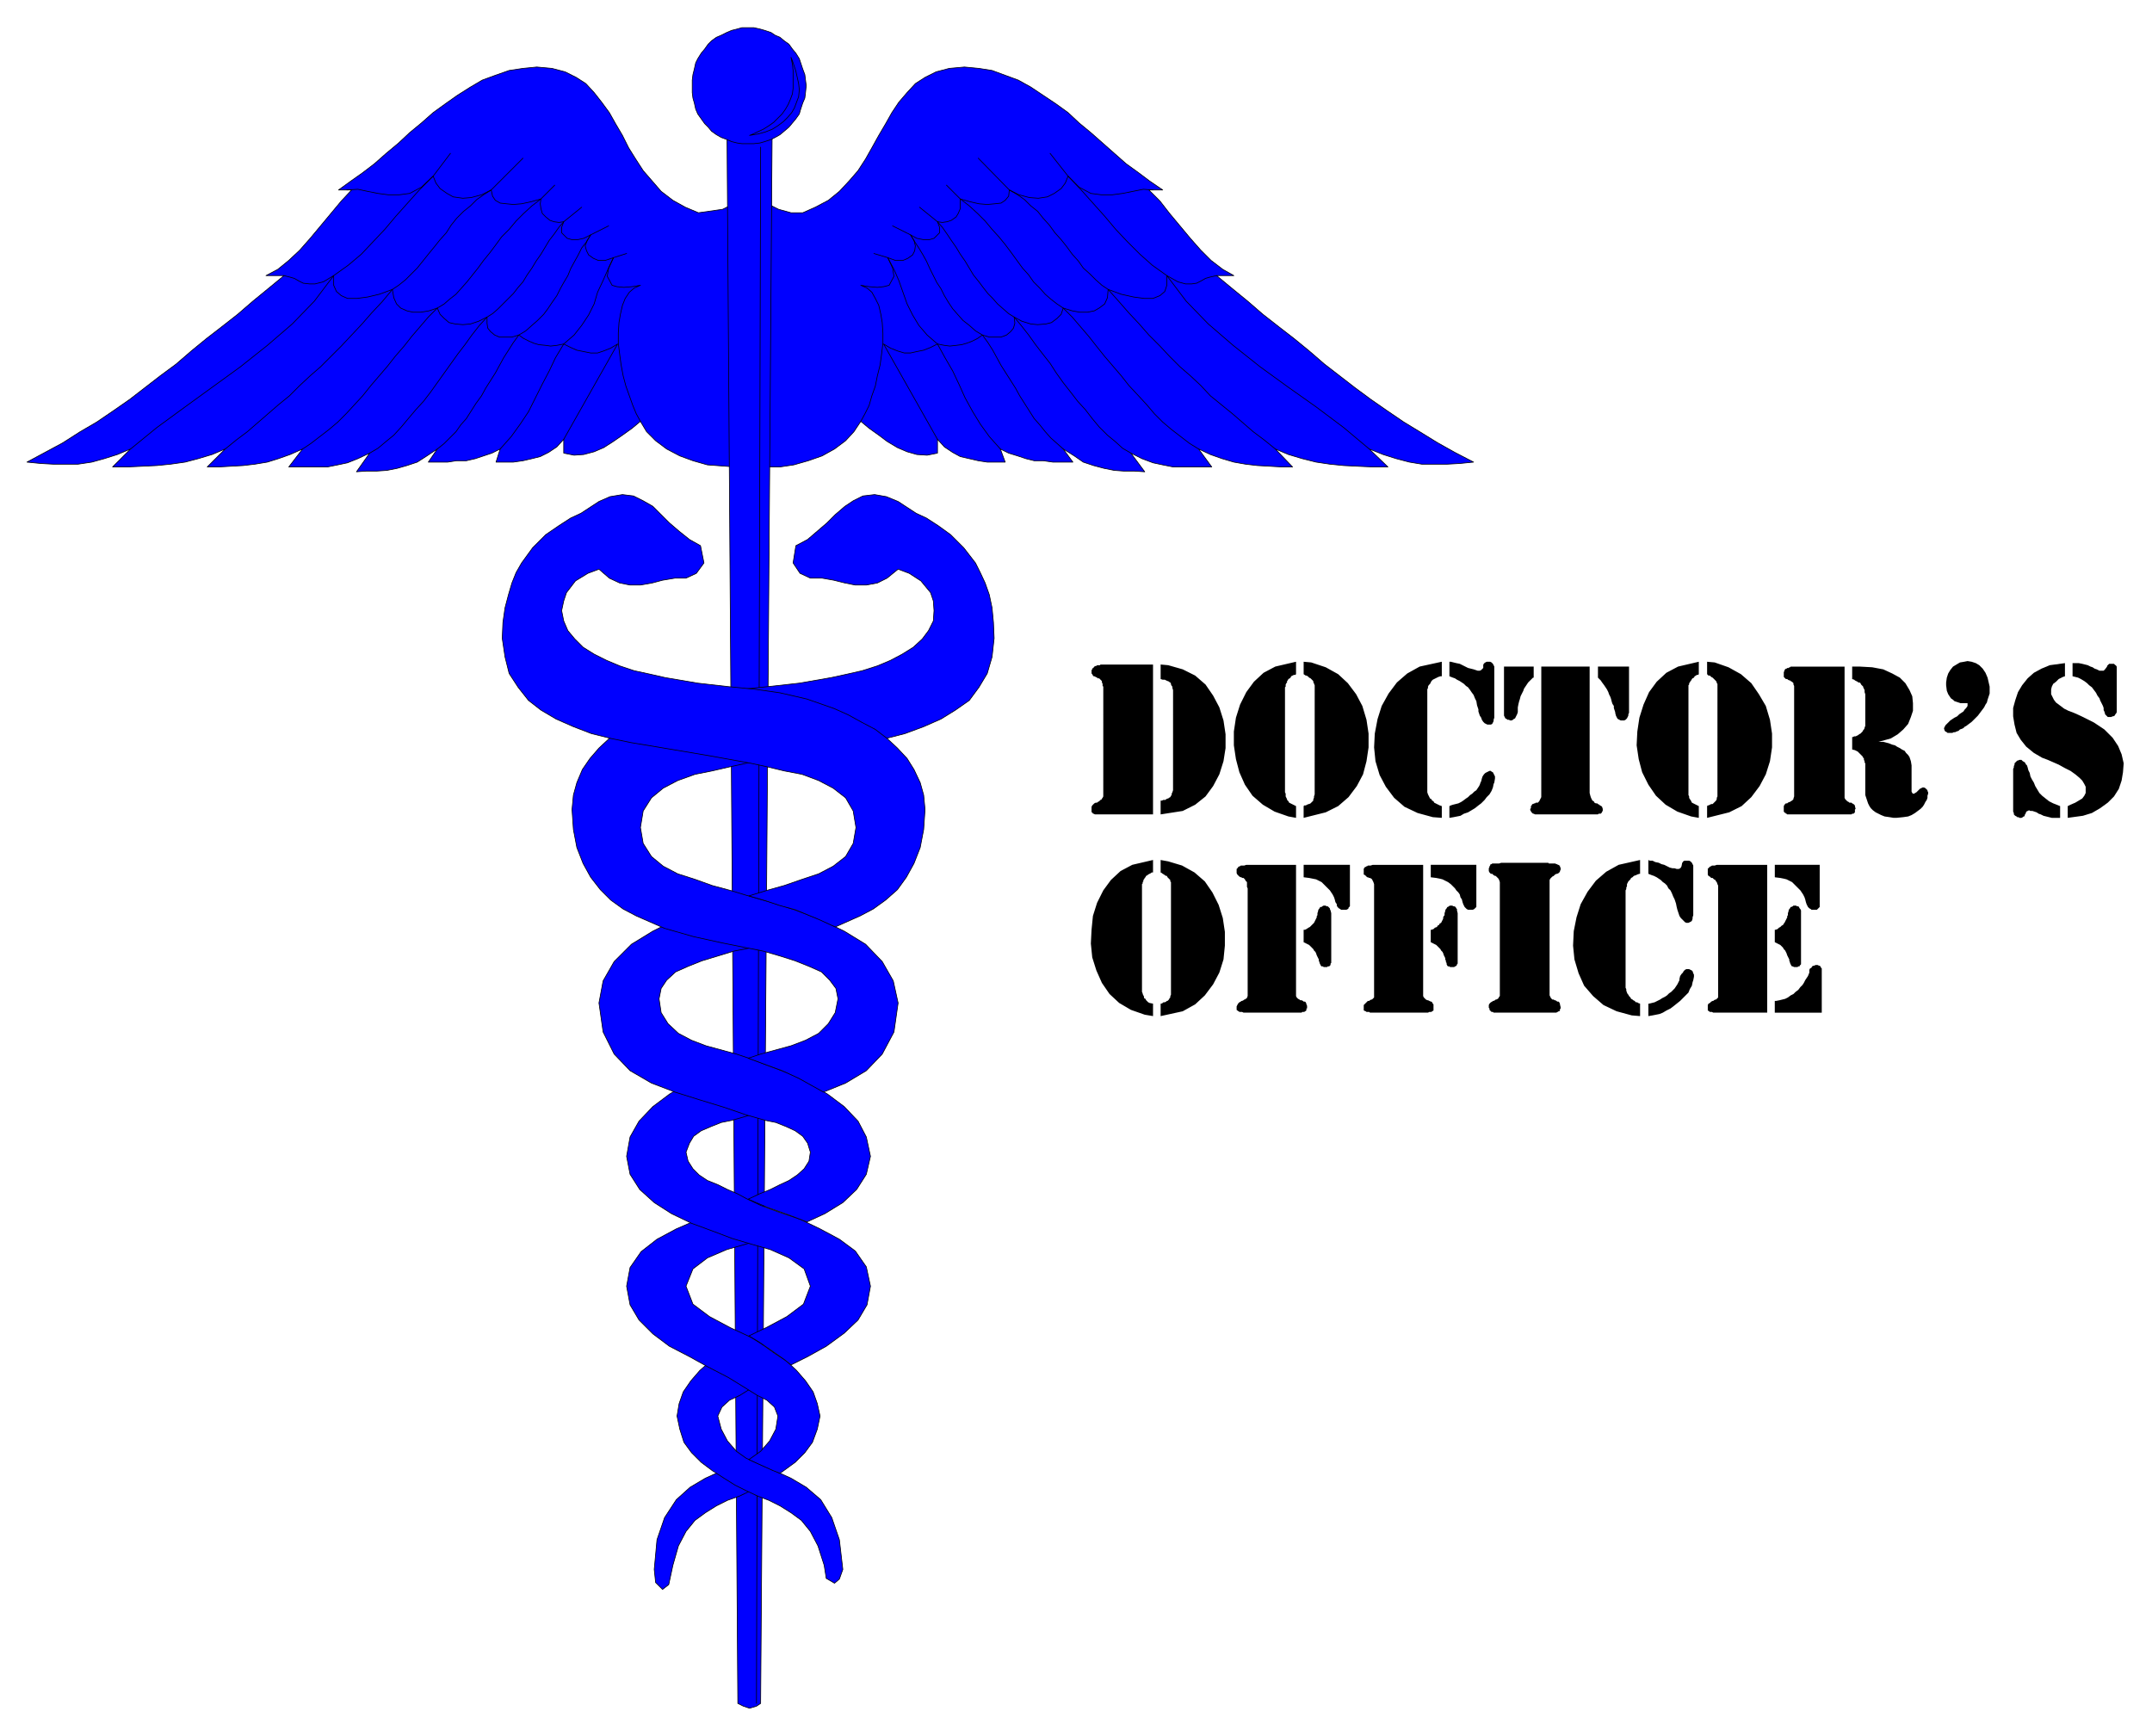
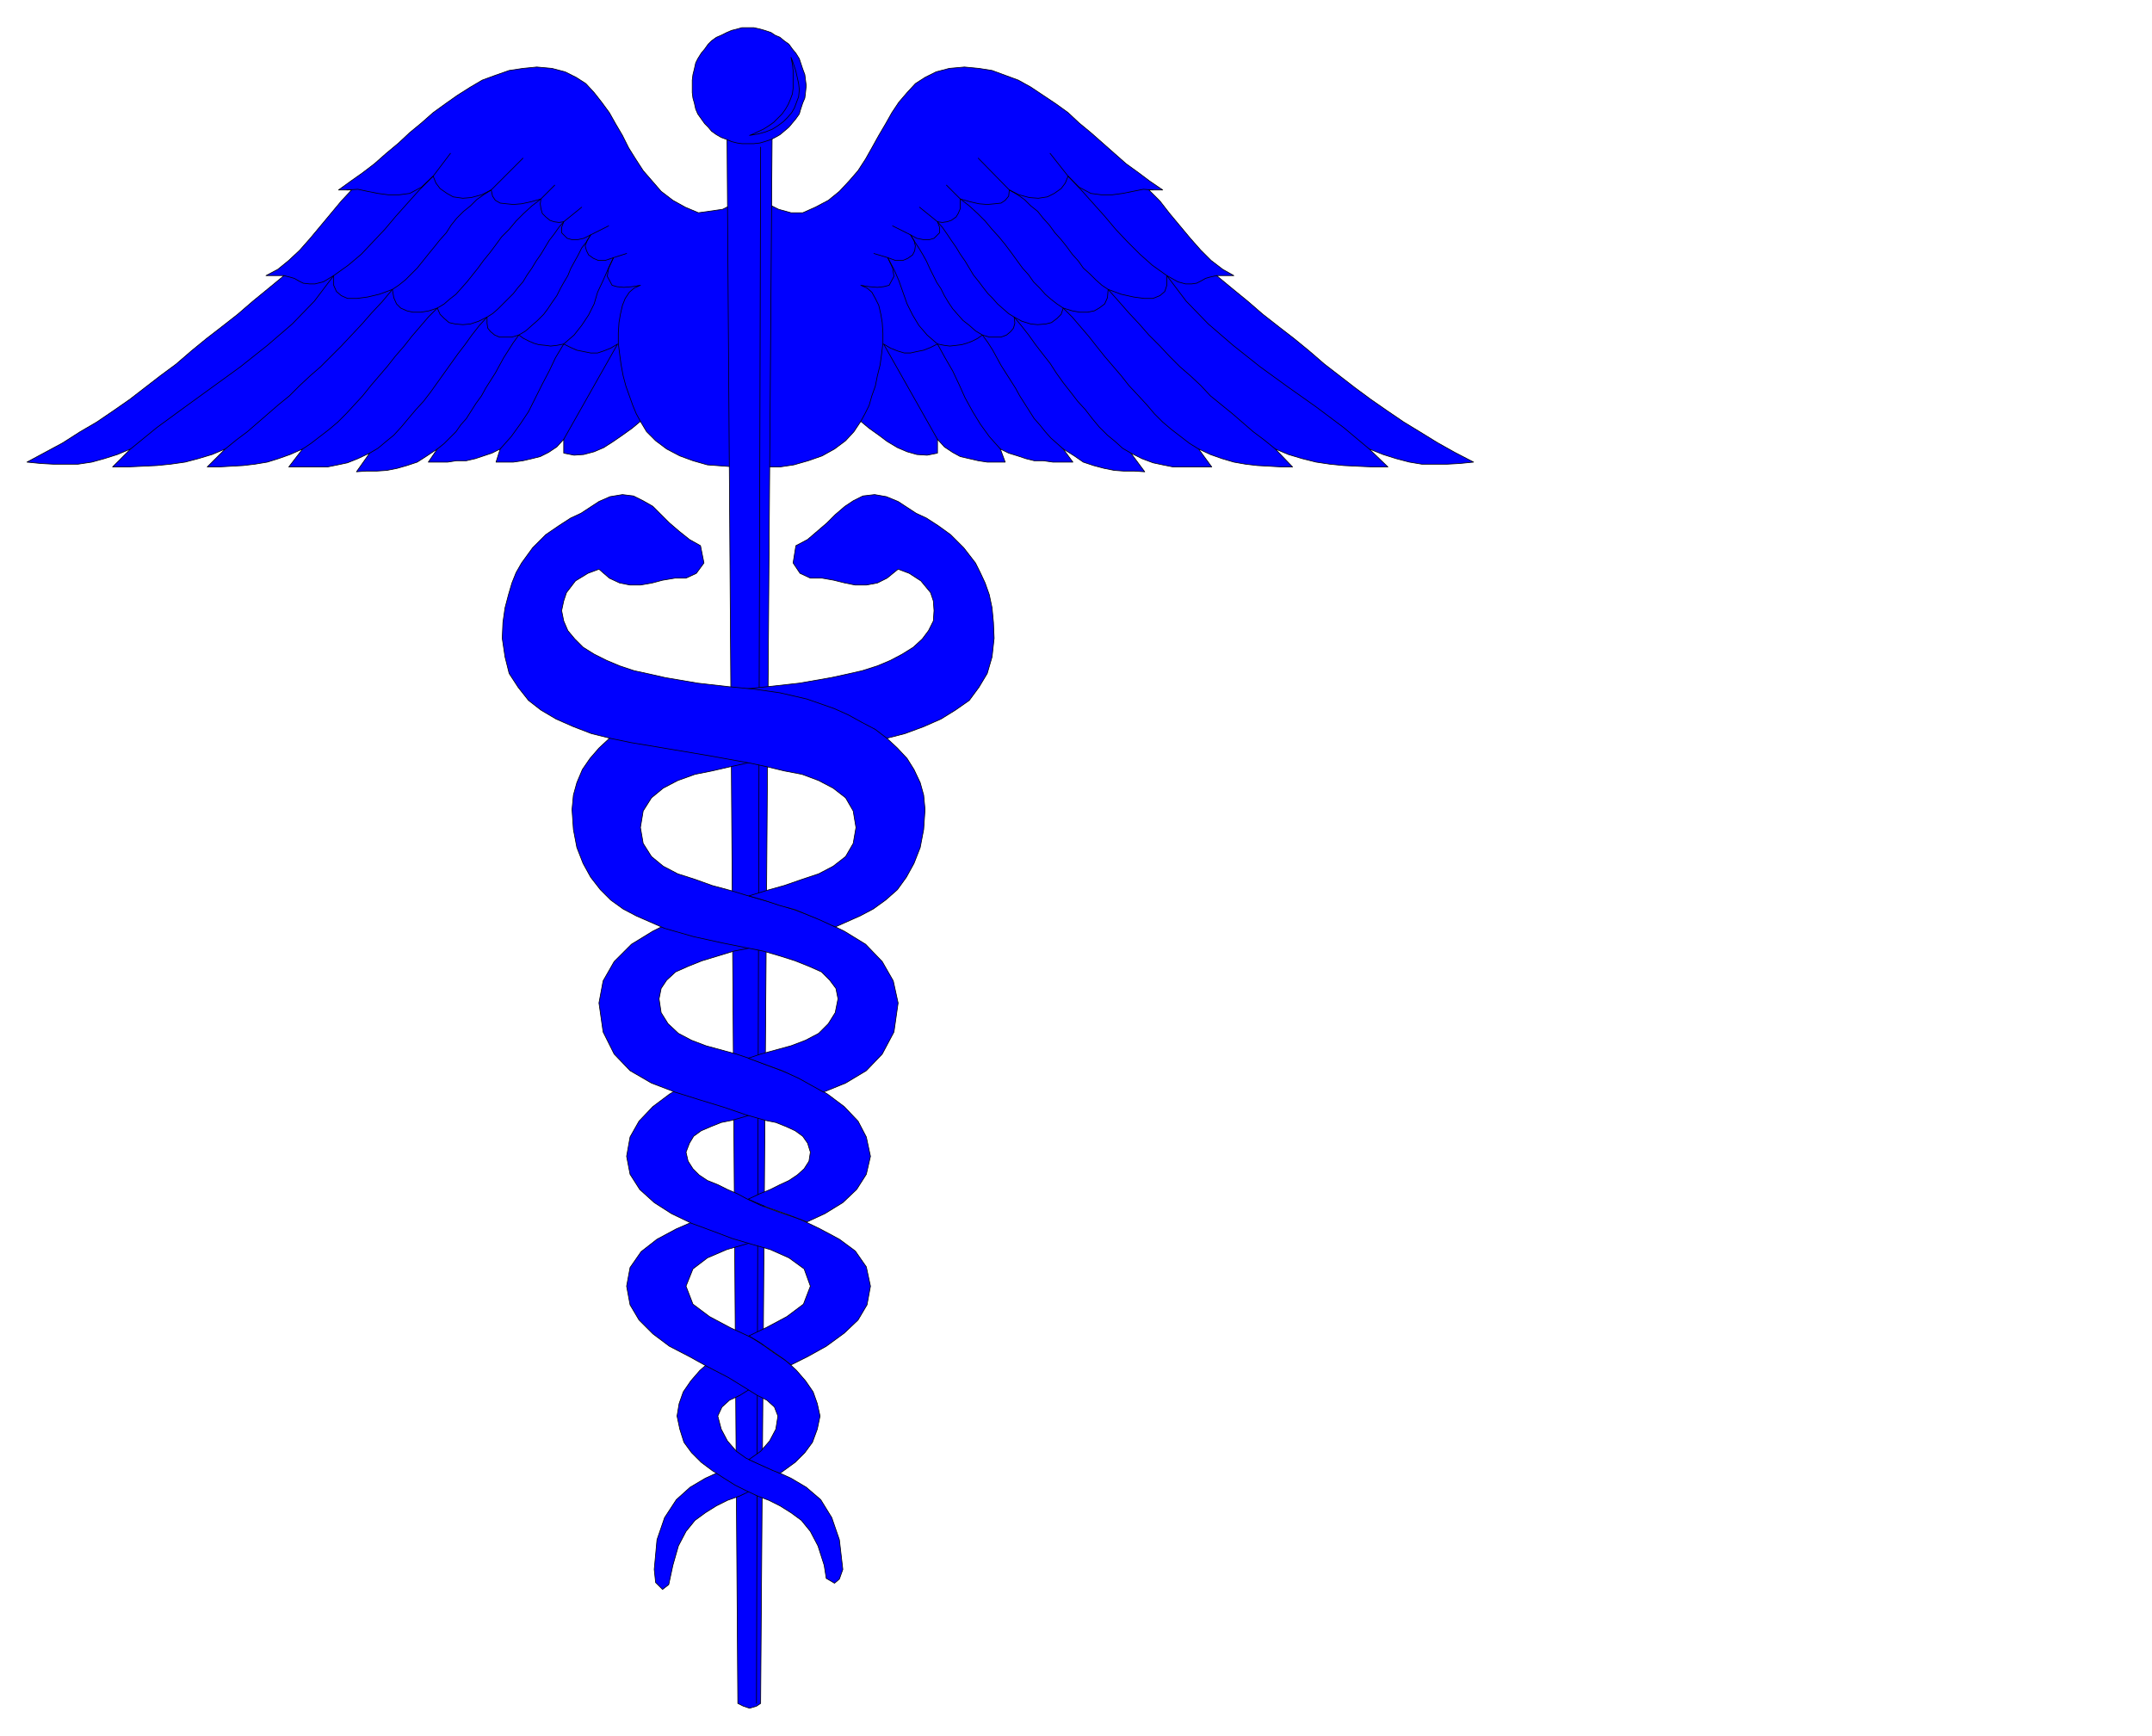
<svg xmlns="http://www.w3.org/2000/svg" width="493.465" height="398.099" fill-rule="evenodd" stroke-linecap="round" preserveAspectRatio="none" viewBox="0 0 3115 2513">
  <style>.pen0{stroke:#000;stroke-width:1;stroke-linejoin:round}.brush1{fill:#00f}.brush2{fill:#000}.pen1{stroke:none}</style>
  <path d="m1064 294-18 9-35 5-19-8-18-10-17-13-13-15-13-15-11-17-10-16-9-18-10-17-9-16-11-15-11-14-12-13-14-9-16-8-19-5-22-2-20 2-20 3-20 7-19 7-17 10-19 12-17 12-18 13-17 15-17 14-16 15-18 15-17 15-17 13-17 12-18 13h19l-15 16-15 18-15 18-15 18-15 17-16 15-16 13-17 9h26l-23 19-22 18-22 19-23 18-22 17-22 18-22 19-23 17-22 17-22 17-23 16-25 17-24 14-25 16-26 14-26 14 20 2 18 1h36l20-3 18-5 19-6 19-8-26 26h22l21-1 21-1 20-2 21-3 19-5 20-6 19-8-26 26h17l17-1 18-1 17-2 18-3 16-5 17-6 18-8-20 26h56l15-3 14-3 15-6 17-8-19 27 14-1h15l15-1 15-3 14-4 15-5 14-9 15-10-13 19h28l13-2h14l13-3 12-4 12-4 12-6-6 19h25l14-2 13-3 12-3 12-6 12-8 10-11v20l15 3 14-1 15-4 14-6 14-9 13-9 14-10 12-10 9 15 13 13 16 12 19 10 19 7 21 6 40 3V294zm45 0 18 9 18 5h17l18-8 19-10 16-13 14-15 13-15 11-17 9-16 10-18 10-17 9-16 10-15 12-14 12-13 14-9 16-8 19-5 22-2 21 2 19 3 19 7 19 7 18 10 18 12 18 12 18 13 16 15 17 14 17 15 17 15 17 15 18 13 16 12 19 13h-20l16 16 14 18 15 18 15 18 15 17 15 15 17 13 16 9h-25l23 19 22 18 22 19 23 18 22 17 22 18 22 19 22 17 22 17 23 17 23 16 25 17 23 14 26 16 25 14 27 14-20 2-18 1h-37l-18-3-19-5-19-6-20-8 27 26h-22l-22-1-20-1-20-2-20-3-20-5-20-6-19-8 25 26h-16l-17-1-18-1-17-2-17-3-17-5-17-6-17-8 19 26h-56l-15-3-14-3-16-6-16-8 20 27-15-1h-15l-14-1-15-3-15-4-15-5-13-9-16-10 14 19h-29l-14-2h-13l-12-3-12-4-13-4-12-6 7 19h-26l-13-2-13-3-13-3-11-6-12-8-10-11v20l-15 3-15-1-14-4-14-6-15-9-12-9-14-10-12-10-10 15-12 13-16 12-18 10-20 7-21 6-20 3h-20V294z" class="pen0 brush1" />
  <path fill="none" d="m927 610-6-11-5-12-5-14-5-14-4-15-3-16-2-15-2-16v-15l1-15 2-12 3-13 4-10 6-9 7-6 9-4-12 2-12 1-10-1-7-2-7-13 2-12 7-15-12 4h-10l-7-3-7-5-3-6-2-7 3-8 5-8-10 5-9 2h-8l-7-2-8-8v-8l3-8-7 1-7-1-6-2-6-5-5-5-2-7-1-7 1-7-14 4-14 3-12 1-10-1-9-1-7-4-4-6-2-9-14 7-15 4-12 1-14-2-9-5-10-7-6-8-4-10-17 16-17 9-15 2h-16l-15-2-15-3-14-3-16 1m744 335 6-11 6-12 4-14 5-14 3-15 4-16 2-15 2-16v-15l-1-15-2-12-3-13-5-10-5-9-7-6-9-4 12 2 12 1 9-1 8-2 7-13-2-12-7-15 11 4h11l7-3 7-5 3-6 1-7-2-8-5-8 9 5 10 2h8l7-2 8-8v-8l-3-8 7 1 7-1 6-2 7-5 3-5 3-7v-14l14 4 13 3 12 1 11-1 9-1 6-4 5-6 1-9 14 7 15 4 13 1 13-2 10-5 10-7 6-8 4-10 16 16 17 9 15 2h16l15-2 15-3 15-3 14 1M627 255l25-33m894 33-26-33m-809 53 46-46m704 46-45-46m-633 59 20-20m587 20-20-20m-554 53 26-21m515 21-26-21m-476 40 26-13m437 13-26-13m-404 46 19-6m378 6-20-6" class="pen0" />
  <path fill="none" d="m189 650 38-31 41-30 40-29 40-29 39-31 36-31 32-33 28-37 21-15 19-16 17-18 17-18 16-19 17-19 17-19 20-20m1355 395-37-31-40-30-41-29-40-29-39-31-36-31-32-33-28-37-21-15-18-16-18-18-17-18-16-19-17-19-17-19-19-20M326 650l16-13 16-12 15-13 15-13 15-13 16-13 15-15 15-14 15-13 15-15 15-15 15-16 15-16 14-16 15-16 15-18 9-6 10-8 8-8 9-9 8-10 8-10 9-11 8-10 9-10 7-11 8-10 10-10 10-8 9-9 10-7 11-7m1135 375-16-13-16-12-15-13-15-13-16-13-16-13-14-15-15-14-15-13-15-15-14-15-16-16-14-16-15-16-14-16-16-18-9-6-9-8-8-8-10-9-7-10-9-10-8-11-8-10-9-10-8-11-9-10-8-10-10-8-9-9-10-7-12-7M438 650l12-8 13-10 13-10 13-11 12-12 12-13 12-13 12-15 12-14 12-14 11-14 13-15 11-14 12-14 12-14 13-13 10-6 8-7 9-7 8-9 8-9 8-10 8-10 8-11 9-11 9-12 8-11 11-11 10-12 11-11 12-11 13-10m952 362-13-8-13-10-13-10-13-11-12-12-11-13-12-13-14-15-11-14-12-14-12-14-12-15-11-14-12-14-12-14-13-13-9-6-9-7-8-7-8-9-9-9-7-10-9-10-8-11-8-11-9-12-9-11-10-11-10-12-11-11-12-11-13-10M535 656l12-7 12-10 11-9 11-12 10-12 11-13 11-12 10-13 10-14 10-14 10-14 10-14 10-13 10-14 11-14 11-12 8-5 8-7 7-7 8-8 7-7 7-9 7-8 6-10 7-10 6-10 7-10 6-10 6-10 7-9 7-10 7-8m821 335-12-7-11-10-11-9-12-12-10-12-10-13-11-12-10-13-11-14-10-14-9-14-11-14-10-13-10-14-11-14-10-12-8-5-8-7-8-7-7-8-7-7-7-9-6-8-8-10-6-10-6-10-7-10-6-10-7-10-6-9-7-10-7-8M633 650l10-8 8-8 9-9 7-10 8-9 7-11 7-11 8-11 6-11 7-11 7-11 6-11 6-11 7-11 7-11 8-11 10-6 9-8 8-7 9-9 6-8 6-9 7-10 5-10 5-9 6-10 4-10 6-11 5-9 5-10 7-9 6-10m684 310-9-8-9-8-8-9-8-10-8-9-7-11-7-11-7-11-6-11-7-11-7-11-7-11-6-11-6-11-7-11-8-11-10-6-9-8-9-7-8-9-7-8-6-9-6-10-5-10-6-9-5-10-5-10-5-11-5-9-6-10-6-9-6-10M724 650l16-18 13-18 12-18 10-20 10-20 10-19 9-19 12-20 15-13 11-14 10-15 8-16 5-17 8-17 7-16 8-17m560 277-16-18-13-18-11-18-11-20-9-20-9-19-11-19-11-20-15-13-12-14-9-15-8-16-6-17-6-17-7-16-9-17" class="pen0" />
  <path fill="none" d="m411 399 8 2 7 2 7 4 6 3 9 1h8l12-3 15-9v14l4 9 7 6 9 4h14l15-2 17-4 19-7 2 12 4 9 6 6 9 4 9 2h11l12-2 12-4 4 9 6 6 7 6 9 2 11 1 11-1 12-4 12-6v9l1 7 4 5 6 5 7 3h18l10-3 7 5 8 4 7 3 7 2 10 1 7 1 9-1 10-2 10 5 9 4 10 2 10 2h10l9-3 10-4 10-6-78 138m945-237-9 2-7 2-7 4-6 3-7 1h-9l-11-3-16-9v14l-3 9-7 6-10 4h-13l-15-2-18-4-19-7-1 12-4 9-8 6-7 4-10 2h-11l-11-2-13-4-3 9-6 6-8 6-8 2-12 1-10-1-13-4-11-6 1 9-2 7-4 5-6 5-8 3h-17l-10-3-7 5-8 4-8 3-7 2-8 1-9 1-8-1-10-2-10 5-10 4-10 2-9 2h-9l-10-3-10-4-10-6 78 138" class="pen0" />
  <path d="m1068 2466 8 4 9 3 10-3 6-4 17-2322h-66l16 2322z" class="pen0 brush1" />
  <path fill="none" d="m1101 213-6 2253" class="pen0" />
  <path d="m1068 2144 19 14-17 8-17 6-16 8-16 10-15 11-13 16-11 21-8 28-6 28-9 7-10-10-2-19 4-43 11-32 17-26 20-18 22-13 24-11 23 15z" class="pen0 brush1" />
  <path d="m1083 1981-38-22-16 11-16 14-13 15-11 16-6 17-3 18 4 19 6 19 11 15 14 14 16 12 17 11 16 10 16 8 17 8 16 6 16 8 16 10 15 11 13 16 11 21 9 28 3 19 12 7 7-6 5-14-5-43-11-32-16-26-21-18-22-13-24-11-21-9-20-9-14-10-13-15-9-17-5-19 6-13 11-10 15-7 16-10-4-29z" class="pen0 brush1" />
  <path d="m1108 2124-11-5-13-6 17-12 13-15 9-17 3-19-5-13-11-10-14-7-16-10-26-16-29-15-27-15-29-15-24-18-20-20-13-22-5-27 5-27 16-23 23-18 28-15 30-13 30-11 41 16 25 22-25 8-28 8-28 12-21 16-10 25 10 26 24 18 30 16 30 14 16 10 18 13 17 11 15 14 13 15 11 16 6 17 4 18-4 19-7 19-11 15-14 14-22 16-10-4-11-5z" class="pen0 brush1" />
  <path d="m1099 1943 16 11 10 7 10 7 10 8 24-12 27-15 26-19 20-19 13-22 5-27-6-28-16-23-23-17-28-15-29-14-30-10-27-10-21-10-13-7-14-6-14-7-15-6-12-8-9-9-7-11-3-13 5-13 6-10 11-8 14-6 15-6 15-3 14-4 14-4 32-11-36-27-58-22-28 13-28 17-24 18-20 21-13 23-5 28 5 26 14 22 21 19 25 16 29 14 30 11 29 11 27 8 28 8 27 12 22 16 9 25-10 26-24 18-30 16-25 12 15 9zm-15-1735h7l9-1 7-2 9-3 6-3 7-4 6-5 7-6 10-12 5-7 2-7 3-9 3-7 1-8 1-10-1-8-1-8-3-8-3-9-2-6-5-8-5-6-5-7-7-5-6-5-7-3-6-4-9-3-7-2-9-2h-17l-7 2-8 2-7 3-8 4-7 3-7 5-5 5-5 7-5 6-5 8-3 6-2 9-2 8-1 8v18l1 8 2 7 2 9 3 7 5 7 5 7 5 5 5 6 7 5 7 4 8 3 7 3 8 2 7 1h10z" class="pen0 brush1" />
  <path d="m1145 83 2 5 5 15 2 9 2 9 1 9-1 10-3 8-3 8-4 7-6 7-6 6-8 6-8 5-10 4-11 3-12 2 5-2 15-7 8-5 7-5 6-6 6-6 5-7 4-7 3-7 3-8 1-8v-26l-1-9-2-10zm-34 1665-28-12 17-8 15-6 14-7 13-6 12-8 10-9 7-11 2-13-4-13-7-10-11-8-13-6-15-6-15-3-14-4-14-4-32-11-36-11-35-11-34-13-31-18-23-24-16-32-6-42 6-32 16-28 25-25 31-19 34-17 37-14 37-11 68 59-34 7-25 5-23 7-23 7-20 8-18 8-13 12-8 12-3 15 3 20 10 16 15 14 19 10 21 8 22 6 22 6 21 7 26 10 29 11 28 13 28 17 24 18 20 21 12 23 6 28-6 26-14 22-20 19-26 16-26 12-26-10-31-11z" class="pen0 brush1" />
  <path d="m1174 1571 18 10 32-13 30-18 23-24 17-32 6-42-7-32-16-28-24-25-31-19-35-17-37-14-35-11-35-10-23-7-26-7-25-9-25-8-21-11-17-14-12-19-4-23 4-24 12-19 17-14 21-11 25-9 25-5 26-6 23-5 55-10 58-10 60-10 30-6 27-7 27-10 25-11 21-13 20-14 14-19 12-20 7-24 3-27-1-23-2-21-4-19-6-17-7-15-7-14-17-22-19-19-18-13-17-11-15-7-26-17-17-7-17-3-17 2-14 7-12 8-14 12-12 12-14 12-14 12-17 9-4 25 10 15 15 7h17l17 3 16 4 15 3h16l16-3 14-7 16-13 16 6 17 11 14 17 4 12 1 14-1 15-7 14-9 12-13 12-16 10-17 9-19 8-22 7-22 5-23 5-46 8-45 5-39 4-34 5-40 9-41 14-20 9-20 11-18 10-18 13-15 14-13 15-11 16-8 19-5 18-2 21 2 29 5 26 9 23 11 20 14 18 15 15 18 13 19 10 41 18 42 12 41 9 35 7 25 5 24 7 22 7 20 8 18 8 12 12 9 12 3 15-4 20-10 16-14 14-19 10-21 8-22 6-22 6-18 6 27 10 22 8 24 11 18 10z" class="pen0 brush1" />
  <path d="m1185 1331-34-14-22-6-21-7-24-7 26-8 25-7 26-9 24-8 21-11 18-14 11-19 4-23-4-24-11-19-18-14-21-11-24-9-26-5-25-6-23-5-55-10-59-10-60-10-29-6-28-7-26-10-25-11-22-13-18-14-15-19-13-20-6-24-4-27 1-23 3-21 5-19 5-17 6-15 8-14 16-22 19-19 19-13 17-11 15-7 26-17 16-7 18-3 16 2 14 7 14 8 12 12 12 12 14 12 15 12 16 9 5 25-11 15-15 7h-16l-18 3-15 4-17 3h-15l-15-3-15-7-15-13-16 6-18 11-13 17-4 12-3 14 3 15 6 14 10 12 12 12 16 10 18 9 19 8 21 7 23 5 22 5 47 8 44 5 40 4 35 5 39 9 40 14 20 9 20 11 19 10 17 13 15 14 14 15 10 16 9 19 5 18 2 21-2 29-5 26-9 23-11 20-13 18-17 15-18 13-19 10-36 16-24-11z" class="pen0 brush1" />
-   <path d="M2558 1252v214h-78l-2-1h-3l-1-1h-1v-1h-1v-8l1-2 2-1 1-1 1-1 2-1h1l1-1 2-1h1l1-1 1-1 1-1v-162l-1-2-1-3-1-1-1-2-2-1-1-1-1-1h-2l-1-1-1-1-2-1-1-2v-9h1l1-1v-1h1l1-1h1l1-1h4l3-1h73zm11 197h2l5-1 4-1 4-1 4-2 4-3 4-2 3-3 4-3 3-4 3-3 2-3 2-4 2-3 2-3 2-5v-4l1-2 2-1 1-2 2-1h1l2-1h3l2 1h1l1 1 1 2 1 1v64h-68v-17zm0-197h65v61l-1 1-1 1-1 1-1 1h-8l-1-1-2-1-1-1-1-1-1-2-1-2-1-3-1-4-1-3-2-4-2-3-2-3-3-3-3-3-3-3-3-3-4-2-4-2-4-1-5-1-8-1v-18zm0 94h1l3-1 2-2 2-1 2-2 2-1 1-2 1-1 1-2 1-2 1-2 1-2v-2l1-1v-3l1-3v-1l1-2 1-1 1-2h1l2-1 1-1h4l1 1h2l1 1 1 2 1 1 1 2v78l-1 1-1 1v1h-2l-1 1h-5l-2-1h-1l-1-1-1-2-1-2v-1l-1-2v-2l-1-2-1-2-1-2-1-3-1-2-1-2-2-2-1-2-2-2-2-2-2-1-2-1-4-2v-18zm-183 107h1l4-1 4-1 4-2 4-2 3-2 4-2 3-2 3-3 3-2 3-3 2-2 2-3 2-3 1-2 2-4v-2l1-4 2-3 2-2 1-2 2-2 2-1h4l2 1 2 1 1 1 1 3 1 2v3l-1 5-1 3-1 5-3 5-2 5-4 4-4 4-4 4-5 4-5 4-4 3-6 3-5 3-5 2-5 1-5 1-6 1v-18zm-12-208v20h-1l-3 1-2 1-3 1-2 2-2 1-1 2-2 2-1 1-1 2-1 2v3l-1 2v2l-1 2v141l1 2v2l1 3 1 2 1 1 1 2 2 2 1 2 2 1 1 1 2 1 2 2h2l1 1 3 1v18l-12-1-22-6-19-9-15-13-13-15-8-18-6-20-2-20 1-21 4-20 6-19 10-18 12-16 15-13 18-10 31-7zm12 0 2 1h4l4 2 5 1 4 2 4 1 4 2 4 2 4 1h3l3 1h3l2-1 1-1 1-2 1-5 1-1v-1h1l1-1h7l2 1 1 1 1 1 1 2 1 2v72l-1 3v2l-1 3-1 1-2 1-2 1h-3l-2-1-2-2-2-2-2-2-2-3-1-3-2-6-1-4-1-5-2-6-2-4-2-5-2-4-3-3-2-4-3-3-3-2-3-3-3-2-3-2-4-2-3-1-5-2v-20zm-215 194v-162l-1-3-1-2-1-1-2-2-1-1h-1l-2-1-1-1-1-1h-2l-1-1-1-1-1-2v-4l1-2v-1l1-1v-1l1-1h1l1-1h10l3-1h68l1 1h9l2 1h1l1 1h1l1 1h1v2l1 1v3l-1 2v1l-1 1-1 1-2 1h-1l-2 1-1 1-1 1-2 1-1 1-1 1-1 1-1 2v167l1 2 1 2 1 1 1 1h2l1 1h1l2 1 1 1h2l1 1 1 2v1l1 4v2l-1 1v2l-1 1h-1l-1 1h-1l-1 1h-91l-1-1h-2l-1-1-1-1-1-1v-2l-1-1v-4l1-2 1-1 1-1 2-1 1-1h1l2-1 1-1h1l2-1 1-1 1-2 1-1v-3zm-111-187v190l1 2 1 1 1 1 1 1 2 1h1l2 1 2 1h1l1 1 1 2 1 1v9h-1v1h-1l-1 1h-3l-2 1h-84l-1-1h-4l-1-1h-1l-1-1h-1v-8l2-2 1-1 1-1 1-1 1-1h2l1-1 2-1h1l1-1 1-1 1-1v-164l-1-3-1-2-1-2-1-1-2-1h-1l-2-1h-1l-1-1-1-1-1-1-2-1v-9h1v-1l1-1h1l1-1h1l1-1h4l3-1h73zm11 0h66v61l-1 1-1 1-1 1-2 1h-7l-2-1-1-1-1-1-1-1-1-2-1-2-1-3-1-4-2-3-1-4-2-3-3-3-2-3-3-3-3-3-4-3-4-2-4-2-4-1-5-1-8-1v-18zm0 94h1l3-1 2-2 3-1 1-2 2-1 1-2 2-1 1-2 1-2 1-2v-2l1-2 1-1v-3l1-3v-1l1-2 1-1 1-2h1l1-1 2-1h3l2 1h1l2 1 1 2 1 1v2l1 4v73l-1 1v1l-1 1-1 1h-1l-1 1h-6l-1-1h-2l-1-1-1-2v-2l-1-1v-2l-1-2v-2l-1-2-1-2-1-3-1-2-2-2-1-2-2-2-2-2-2-2-2-1-2-1-4-2v-18zm-195-94v190l1 2 1 1 1 1 2 1 1 1h2l2 1 1 1h2l1 1 1 2v1l1 2v4h-1v3h-1v1h-1l-1 1h-3l-1 1h-84l-2-1h-4l-1-1h-1v-1h-1l-1-1v-5l1-2 1-2 1-1 1-1 2-1 1-1h1l2-1 1-1h1l1-1 2-1v-1l1-2v-156l-1-2v-7l-2-2-1-2-1-1-1-1h-2l-1-1h-1l-2-1-1-1-1-1-1-1-1-2v-6l1-1 1-1v-1h1l1-1h1l1-1h5l3-1h72zm11 0h67v60l-1 1-1 1v1l-1 1-2 1h-8l-1-1-2-1-1-1-1-1-1-2v-2l-2-3-1-4-1-3-2-4-2-3-2-3-3-3-3-3-3-3-3-3-4-2-4-2-5-1-5-1-8-1v-18zm0 94h2l2-1 3-2 2-1 2-2 1-1 2-2 1-1 1-2 1-2 1-2 1-2v-2l1-1v-3l1-3v-1l1-2 1-1 1-2h2l1-1 2-1h3l1 1h2l1 1 2 2v1l1 2 1 4v72l-1 1v2l-1 1-1 1h-2l-1 1h-5l-1-1h-2l-1-1-1-2-1-2v-1l-1-2v-2l-1-2-1-2-1-2-1-3-1-2-2-2-1-2-2-2-2-2-2-2-2-1-2-1-4-2v-18zm-218-101v18h-2l-1 1-2 1-2 1-1 1-2 1-1 2-1 1-1 2-1 1v2l-1 1v2l-1 1v156l1 2v1l1 2 1 2v2l2 1 1 2 1 1 2 2 2 1 5 1v18l-12-2-20-7-17-10-14-13-11-16-8-18-6-19-2-20 1-20 2-20 6-19 9-18 11-15 14-13 17-9 30-7zm11 0 11 2 20 6 18 10 15 13 11 16 9 18 6 19 3 20v20l-2 20-6 19-9 17-12 16-14 13-18 10-32 7v-18h1l2-1 1-1h2l2-1 1-1h1l1-1 1-1 1-2 1-1v-2l1-2v-163l-1-1v-2l-1-1-1-1-1-1-1-1-1-2h-1l-2-1-1-1-2-1-1-1-2-1v-18zm1309-285v19l-3 1-6 3-4 4-4 3-2 4-1 4v7l2 4 2 4 3 4 4 3 4 3 4 3 6 3 8 3 11 5 18 9 15 10 12 12 8 12 5 12 3 13-1 13-2 12-4 12-7 11-9 9-11 8-12 7-13 4-22 3v-17l4-2 7-3 5-3 5-3 3-4 2-4v-9l-2-4-3-5-4-4-6-5-7-5-8-4-9-5-16-7-8-3-12-7-11-9-8-10-6-10-3-12-2-12v-12l3-11 4-12 6-10 8-10 9-8 11-6 12-5 22-3zm-7 207v17h-12l-4-1-4-1-4-1-4-2-3-1-3-2-3-1-3-1h-3l-2-1-2 1-2 1-1 3-1 1v1l-1 2h-1l-1 1-2 1h-3l-1-1h-2l-1-1-2-1-1-1-1-1v-2l-1-2v-62l1-2v-2l1-2v-2l1-1 2-2 1-1h1l2-1h3l1 1 1 1 2 1 2 2v1l2 2 1 3 1 4 2 4 1 5 2 4 3 5 2 5 3 5 3 5 4 4 5 4 5 4 6 3 10 4z" class="pen1 brush2" />
-   <path d="M3000 960h9l5 1 4 1 4 1 4 2 3 1 3 2 3 1 2 1 2 1h6l2-2 3-4v-1l1-1 1-1 1-1h7l1 1 1 1h1v1l1 1v66l-1 2-1 1-1 2-2 1h-1l-2 1h-5l-1-1-1-1-2-2v-1l-1-3-1-2v-3l-1-3-2-4-2-4-1-3-3-4-2-4-3-4-3-4-4-3-3-3-4-3-5-3-4-2-8-2v-19zm-152 58h-10l-3-1-3-1-3-1-2-2-3-2-2-3-2-3-2-5-1-8v-4l1-7 2-6 3-5 4-5 5-3 5-3 6-1 5-1 6 1 6 2 5 3 5 5 4 6 3 7 3 13v10l-1 3-1 3-1 3-1 4-2 3-2 4-3 4-3 4-3 4-4 4-5 5-8 6-2 1-2 2-2 1-3 1-2 2-3 1-2 1h-2l-2 1h-7l-1-1-2-1-1-1-1-3v-1l1-2 1-2 2-2 2-2 3-3 3-2 3-2 4-2 3-3 3-2 3-2 2-3 2-2 2-3v-4zm-167-53h11l18 1 16 3 13 6 11 6 8 8 6 10 4 9 1 10v11l-3 9-4 10-7 8-8 7-10 6-18 5h7l4 1 4 1 5 2 4 1 3 2 4 2 3 2 4 2 2 3 3 3 2 3 1 3 1 3 1 6v38l1 2 1 1h2l1-1 2-1 2-2 1-1 2-2 2-1 2-1h2l2 1 3 3v1l1 2v2l-1 3v3l-1 3-2 3-2 4-2 3-3 3-4 3-4 3-5 3-5 2-7 1-10 1h-4l-6-1-7-1-5-2-4-2-4-2-4-3-3-3-2-3-2-4-1-3-1-3-1-3-1-3v-46l-1-1v-2l-1-2v-2l-1-1-1-2-1-1-2-2-1-1-2-2-1-1-2-1-2-1-4-1v-18h1l2-1h2l2-1 2-1 1-1 2-1 1-1 1-1 1-1 1-2 1-1 1-2v-1l1-2v-46l-1-3v-3l-1-2-1-2v-1l-2-2-1-1-1-2-1-1h-2l-1-1-2-1-2-1-1-1-3-1v-18zm-84 188V993l-1-2v-2l-1-1-1-1-2-1-1-1h-1l-2-1-1-1h-2l-1-1-1-1-1-1v-7l1-2v-1l1-1 1-1h1l1-1h2l1-1h1l1-1h78v190l1 2 1 1 1 1 1 1 2 1 1 1h3l1 1 2 1 1 1 1 1v1l1 4-1 1v4l-1 1-1 1h-2l-1 1h-93l-1-1h-1v-1h-1l-1-1-1-1v-8l1-2 1-1 1-1h2l1-1 2-1h1l1-1 2-1 1-1 1-1v-1l1-3zm-138-195v18l-1 1h-2l-1 1-2 1-1 2-2 1-1 1-1 2-1 1-1 2-1 1v2l-1 1v159l1 2v2l1 2 1 1 1 2 1 2 2 1 2 1 2 1 4 2v17l-11-2-20-7-17-10-14-13-11-16-9-18-5-19-3-20 1-20 3-20 6-19 8-18 11-15 14-13 17-9 30-7zm12 0 11 1 20 7 18 10 15 13 11 16 10 17 6 20 3 20v20l-3 20-6 19-9 17-12 16-14 13-18 9-32 8v-17l1-1h1l2-1 2-1h2l1-1 1-1 1-1 1-1 1-1 1-2v-2l1-2V990l-1-1v-1l-1-2-1-1-1-1-1-1-1-1-1-1-2-1-1-1-1-1h-2l-2-2v-18zm-158 7h45v67l-1 2v2l-1 2-1 2-1 1-1 1-2 1h-5l-2-1-2-1-1-1-1-2-1-2-1-4v-1l-1-3-1-3v-3l-2-3-1-3-1-4-1-3-2-4-1-3-2-4-2-3-2-3-3-4-2-3-4-4v-16zm-93 0v16h-1l-1 1-2 2-2 2-2 2-2 3-2 3-2 3-1 3-2 4-2 4-1 4-1 3-1 4-1 5v7l-1 3-1 2-1 2-1 2-2 1-1 1-2 1h-2l-2-1h-2l-1-1-2-1-1-2-1-2v-71h43zm11 0h70v183l1 4 1 3 1 2 1 2 2 1 1 2 2 1h2l1 1 2 1 1 1 2 1 1 1 1 3v3l-1 1v1l-1 1-1 1h-3l-1 1h-91l-2-1h-1l-1-1-1-1-1-1v-1l-1-1v-2l1-1v-3l1-1 1-2h1l2-1h1l1-1h3l1-1 1-1 1-2 1-2 1-2V965zm-133 202 2-1 3-1 4-1 4-1 4-2 3-2 4-3 3-2 3-3 3-2 3-3 3-2 2-3 2-3 1-2 1-3 1-2 1-4 1-3 2-3 2-2 2-1 2-1 2-1h2l1 1 2 1 1 2 1 2 1 2v3l-1 6-1 2-1 5-2 5-3 5-4 4-3 4-5 5-4 3-5 4-5 3-5 3-6 2-5 3-5 1-5 1-6 1v-17zm-11-209v21h-2l-3 1-2 1-2 1-2 1-2 1-2 2-1 2-1 2-2 2-1 2v2l-1 2v149l1 3 1 2 1 2 1 2 2 1 1 2 2 1 1 2 2 1 2 1 2 1 2 1 3 1v17l-13-1-22-6-19-9-15-13-12-16-9-17-6-20-2-20 1-20 4-21 6-19 10-18 12-16 15-13 18-10 32-7zm11 0h2l4 1 4 1 5 1 4 2 4 2 4 2 4 1 4 1 3 1 3 1h3l2-1 1-1 2-2v-5l1-1v-1h1l1-1 2-1h5l2 1 1 1 1 1 1 2 1 2v74l-1 3v2l-1 2-1 2-2 1h-5l-2-1-2-1-2-2-2-3-1-3-2-3-2-6v-3l-2-6-1-6-2-4-2-5-3-4-2-3-3-4-3-2-3-3-3-2-3-2-4-2-3-2-3-1-5-2v-21zm-222 0v18l-1 1h-2l-2 1-2 1-1 2-1 1-2 1-1 2-1 1v2l-1 1-1 2v3l-1 1v152l1 2v4l1 2 1 2v1l2 2 1 2 2 1 2 1 2 1 4 2v17l-11-2-20-7-17-10-15-13-11-16-8-18-5-19-3-20v-20l3-20 6-19 9-18 11-15 14-13 17-9 30-7zm11 0 11 1 21 7 18 10 14 13 12 16 9 17 6 20 3 20v20l-3 20-5 19-9 17-12 16-15 13-18 9-32 8v-17l1-1h2l2-1 2-1h1l2-1 1-1 1-1 1-1 1-1v-2l1-2v-2l1-3V992l-1-2v-1l-1-1v-2l-1-1-1-1-1-1-1-1-2-1-1-1-1-1-2-1h-1l-3-2v-18zm-218 4v217h-84l-2-1h-1v-1h-1v-1h-1v-8l1-2 1-1 1-1 1-1 2-1h2l1-1 2-1 1-1 1-1 2-1v-1l1-1 1-2V994l-1-1v-3l-1-2v-2l-2-2-1-1-1-1h-2l-1-1-2-1-2-1h-1l-1-1-1-2-1-1v-5l1-1v-1l1-1h1v-1l1-1 2-1h1l1-1h4l1-1h76zm11 0 11 1 21 6 18 9 15 13 11 16 9 17 6 19 3 20v20l-3 19-6 19-9 17-11 15-15 12-18 9-32 5v-20h2l2-1h3l1-1 2-1h1l1-1 2-1 1-2 1-1v-2l1-2 1-3V999l-1-3v-2l-1-1-1-2v-1l-1-2-2-1-1-1h-1l-2-1-2-1h-3l-3-1v-21z" class="pen1 brush2" />
</svg>